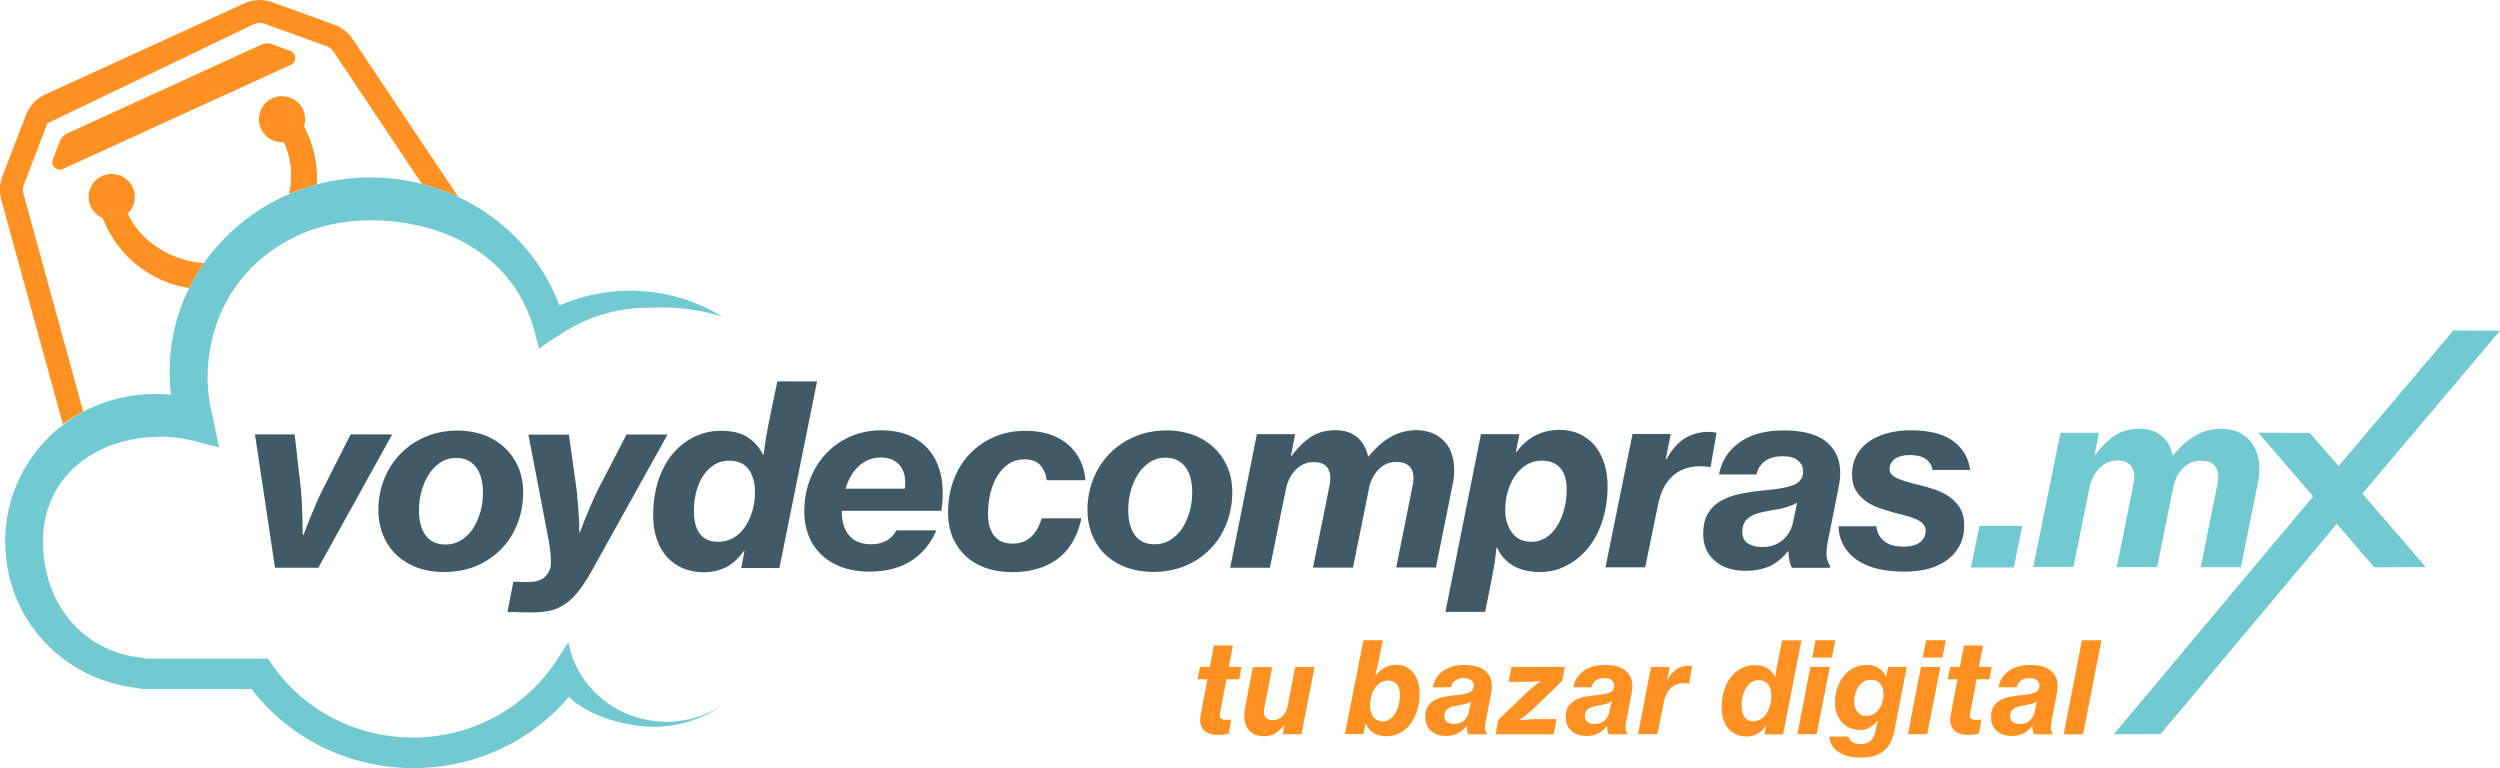
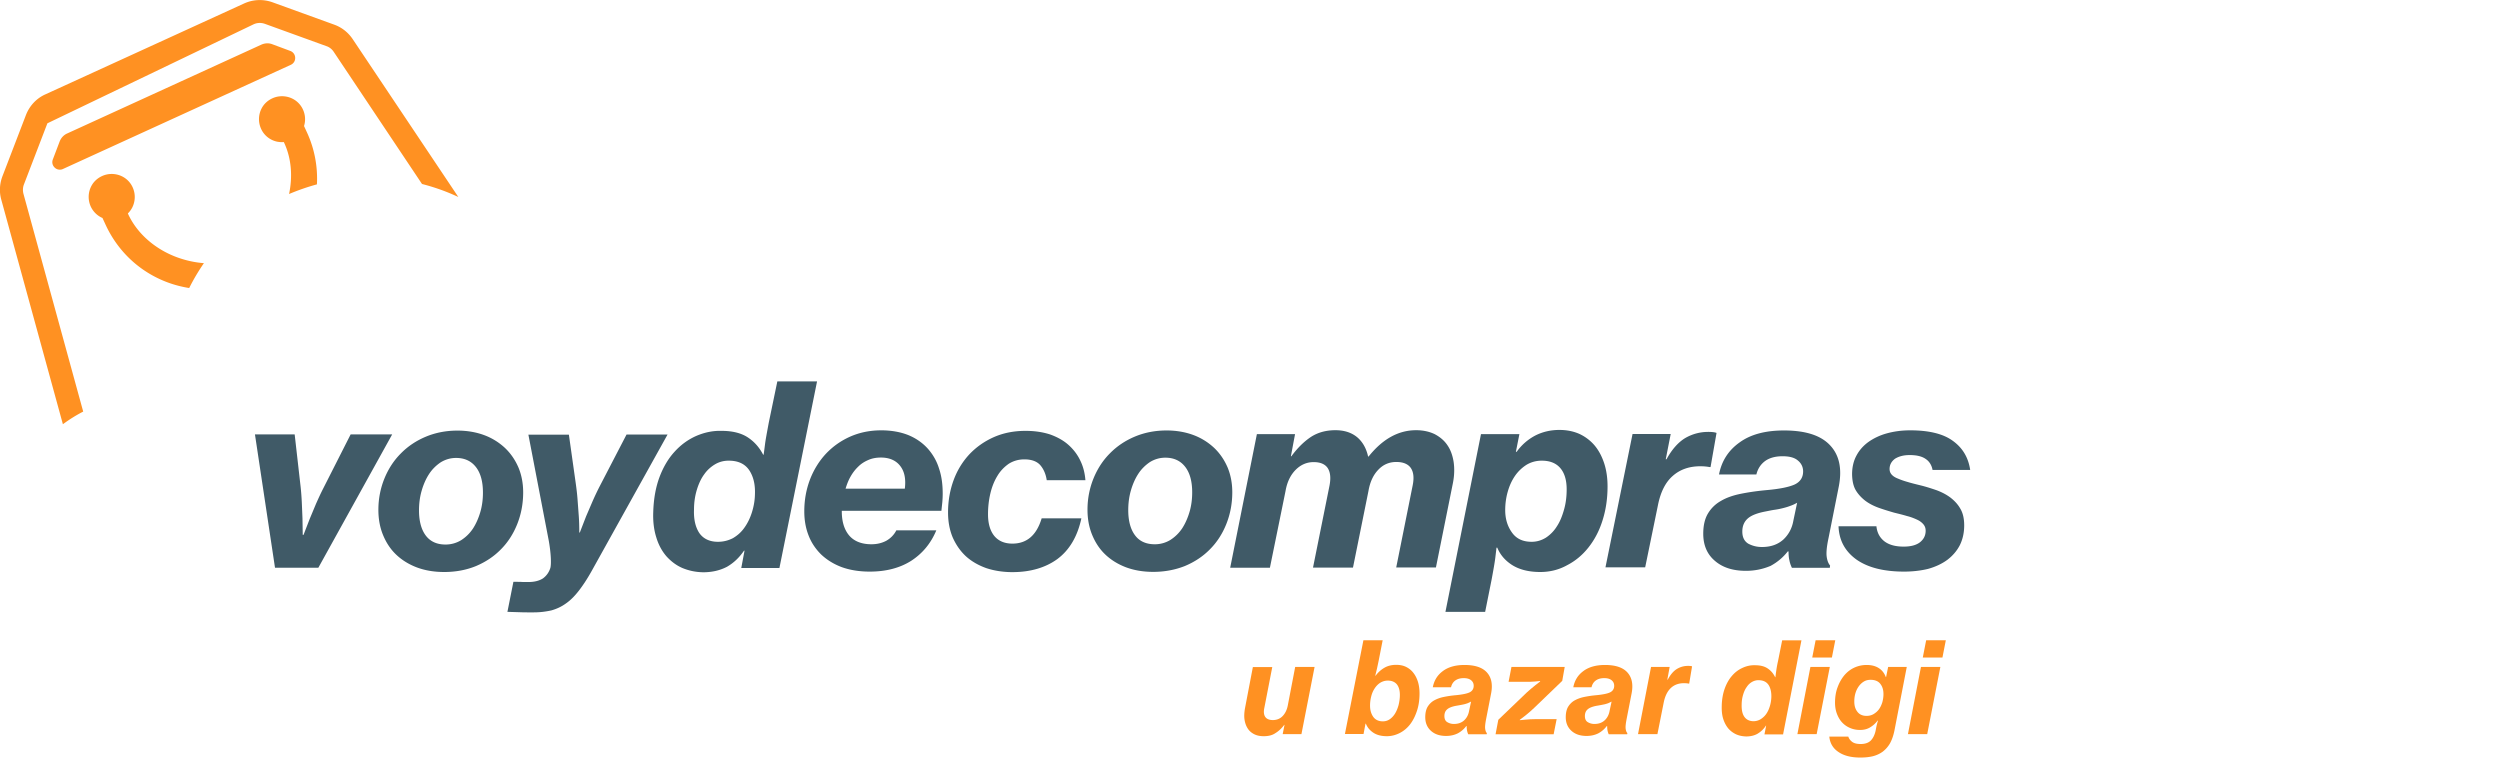
<svg xmlns="http://www.w3.org/2000/svg" xmlns:xlink="http://www.w3.org/1999/xlink" viewBox="0 0 1920 590">
  <path d="M195.8 333.6h30.5l4.6 40.5c.4 3.7.7 7.7.9 12l.5 12 .2 12.7h.6l4.8-12.4 4.8-11.5c1.8-4 3.5-7.8 5.4-11.5l21.2-41.8h31.9L244.5 436h-33.3l-15.4-102.4zm145.3 105.7c-7.7 0-14.7-1.2-20.9-3.5-6.3-2.4-11.6-5.7-16-9.9s-7.7-9.3-10.1-15.2-3.5-12.3-3.5-19.2c0-8.4 1.6-16.5 4.6-23.9s7.2-13.9 12.6-19.3c5.4-5.5 11.8-9.8 19.2-12.9s15.6-4.7 24.3-4.7c7.5 0 14.4 1.2 20.6 3.5s11.5 5.7 16 9.9c4.4 4.2 7.8 9.2 10.3 15 2.4 5.8 3.6 12.2 3.6 19.1 0 8.7-1.6 16.9-4.6 24.4s-7.2 14-12.6 19.4c-5.4 5.5-11.8 9.7-19.2 12.8-7.4 3-15.5 4.5-24.3 4.5zm1-21.1a22.81 22.81 0 0 0 12-3.3c3.6-2.3 6.6-5.2 9.1-8.9 2.4-3.7 4.3-8 5.7-12.8s2-9.8 2-14.9c0-8.4-1.8-15-5.4-19.6s-8.6-7-15.2-7c-4.4 0-8.3 1.2-11.9 3.4-3.5 2.4-6.5 5.3-8.9 9s-4.3 8-5.7 12.9-2 9.9-2 15c0 8.3 1.8 14.8 5.2 19.3s8.4 6.9 15.1 6.9zm67.8 52.1h-3.5c-2.1 0-4.3 0-6.7-.1l-10-.3 4.6-23.1h1l5 .1c1.2.1 2.4.1 3.4.1h2c4.8 0 8.5-1 11.3-2.8 2.7-2 4.6-4.6 5.7-8.1.4-1.7.5-4.4.3-8.1s-.7-7.9-1.5-12.5l-15.7-81.7h31.1l5.4 38.3c.5 3.7 1 7.7 1.3 12.1l.9 12.1c.3 4.2.4 8.4.4 12.7h.4l4.8-12.4 4.9-11.4c1.8-4.1 3.6-7.9 5.5-11.6l20.7-39.9h31.5l-58.4 105c-3.3 5.9-6.6 10.9-9.7 14.9s-6.4 7.4-9.9 9.8c-3.4 2.5-7.3 4.3-11.3 5.4-4.1.9-8.5 1.5-13.5 1.5zM540 439.5c-5.9-.1-11.2-1.3-16-3.3-4.8-2.1-8.8-5.2-12.3-9.1-3.4-4-6-8.8-7.7-14.5-1.8-5.7-2.6-12.3-2.3-19.5.3-10 1.9-18.9 4.8-26.7 2.9-7.7 6.8-14.3 11.6-19.5 4.8-5.3 10.3-9.3 16.6-12.1 6.3-2.7 12.7-4.1 19.5-3.9 8.3 0 15.1 1.7 20.1 5s8.9 7.7 11.8 13.3h.4c.1-1 .5-3.6 1-7.7s1.6-9.7 2.9-16.8l6.6-31.8h30.5l-28.9 143.3h-29.3l2.5-13.3h-.4c-3.6 5.3-7.9 9.4-13.1 12.4-5.2 2.7-11.2 4.2-18.3 4.2zm11.4-23.4c4.2 0 8-1 11.5-2.8 3.4-2 6.3-4.5 8.7-7.9 2.4-3.3 4.4-7.3 5.8-11.7s2.3-9.1 2.4-14.1c.3-7.5-1.2-13.7-4.4-18.5-3.2-4.7-8.2-7.2-15.2-7.3-4-.1-7.6.8-10.9 2.7-3.2 1.9-6.1 4.4-8.4 7.7-2.4 3.2-4.3 7.3-5.7 11.9s-2.2 9.7-2.2 15.2c-.3 7.5 1.1 13.6 4.1 18.1 3 4.3 7.8 6.7 14.3 6.7zM668.1 439c-8.2 0-15.5-1.2-21.8-3.5-6.3-2.4-11.5-5.7-15.8-9.8-4.2-4.2-7.5-9.1-9.6-14.7-2.2-5.7-3.2-11.8-3.2-18.3 0-8.7 1.5-16.9 4.4-24.5 2.9-7.5 7-14.1 12.2-19.7 5.3-5.6 11.5-10 18.7-13.2 7.3-3.2 15.2-4.8 23.8-4.8 7.9 0 14.9 1.3 20.9 3.7 6 2.5 10.9 6 14.8 10.3 3.9 4.4 6.9 9.5 8.7 15.4 2 5.9 2.8 12.3 2.8 19.2 0 2.2-.1 4.4-.3 6.6l-.7 6.6h-76.5v.4c0 7.9 1.9 14.1 5.7 18.6 3.8 4.4 9.5 6.7 17.1 6.7 4.2 0 8-.9 11.4-2.7 3.3-1.9 5.9-4.5 7.7-8h30.7c-4.2 10.1-10.8 18-19.6 23.6-8.5 5.3-19 8.1-31.4 8.1zm8.4-87.6c-3.6 0-6.8.6-9.7 1.9-2.8 1.2-5.4 2.8-7.6 5-2.3 2.2-4.2 4.6-5.9 7.6-1.7 2.9-2.9 6.1-3.9 9.4h45.5c.9-7.4-.2-13.1-3.5-17.4s-8.3-6.5-14.9-6.5zm101.1 88c-7.4 0-14.2-1.1-20.2-3.1-6.1-2.2-11.3-5.2-15.6-9.1-4.3-4-7.6-8.8-10.1-14.4-2.4-5.7-3.6-12.1-3.6-19.2 0-9 1.5-17.3 4.3-24.9s6.9-14.2 12.1-19.8c5.3-5.6 11.6-10 18.8-13.2 7.3-3.2 15.4-4.8 24.3-4.8 7.2 0 13.5 1 19 2.8 5.5 2 10.2 4.6 14 8s6.9 7.4 9.1 12.1c2.3 4.7 3.5 9.8 3.9 15h-29.7c-.7-4.7-2.4-8.6-5-11.6-2.6-2.9-6.7-4.4-12.2-4.4-4.5 0-8.5 1.2-12 3.4-3.4 2.4-6.4 5.4-8.7 9.3-2.4 3.9-4.2 8.4-5.4 13.5s-1.8 10.4-1.8 15.9c0 7.4 1.7 12.9 4.9 16.8 3.2 3.8 7.8 5.8 13.8 5.8 11.2 0 18.6-6.5 22.5-19.4h30.5c-3 14-9.2 24.4-18.5 31.3-9.1 6.6-20.7 10-34.4 10zm108.1-.2c-7.7 0-14.7-1.2-20.9-3.5-6.3-2.4-11.6-5.7-16-9.9s-7.7-9.3-10.1-15.2-3.5-12.3-3.5-19.2c0-8.4 1.6-16.5 4.6-23.9s7.2-13.9 12.6-19.3c5.4-5.5 11.8-9.8 19.2-12.9s15.6-4.7 24.3-4.7c7.5 0 14.4 1.2 20.6 3.5s11.5 5.7 16 9.9c4.4 4.2 7.8 9.2 10.3 15 2.4 5.8 3.6 12.2 3.6 19.1 0 8.7-1.6 16.9-4.6 24.4s-7.2 14-12.6 19.4c-5.4 5.5-11.8 9.7-19.2 12.8-7.3 2.9-15.5 4.5-24.3 4.5zm1.1-21.2a22.81 22.81 0 0 0 12-3.3c3.6-2.3 6.6-5.2 9.1-8.9 2.4-3.7 4.3-8 5.7-12.8s2-9.8 2-14.9c0-8.4-1.8-15-5.4-19.6s-8.6-7-15.2-7c-4.4 0-8.3 1.2-11.9 3.4-3.5 2.4-6.5 5.3-8.9 9s-4.3 8-5.7 12.9-2 9.9-2 15c0 8.3 1.8 14.8 5.2 19.3 3.3 4.5 8.4 6.9 15.1 6.9zm78.5-84.6h29.3l-3.2 17h.4c4.6-6.3 9.6-11.2 14.8-14.7 5.3-3.5 11.6-5.3 19-5.3 6.8 0 12.3 1.8 16.6 5.3 4.2 3.5 7.1 8.5 8.5 14.9h.4c10.8-13.5 22.9-20.2 36.5-20.2 5.5 0 10.2 1.1 14.2 3 4 2.1 7.4 4.9 9.8 8.5 2.5 3.6 4 7.9 4.8 12.9.7 4.9.6 10.2-.5 15.9l-13.1 65.1h-30.5l12.7-63.3c1.1-5.7.6-10-1.5-13.1-2.1-3-5.8-4.6-11.1-4.6-5.5 0-10.1 2-13.8 5.9-3.8 3.9-6.4 9.3-7.6 16.3l-11.9 58.9h-30.7l12.7-63.1c1.1-5.8.6-10.2-1.4-13.3-2-3-5.6-4.6-10.8-4.6-5.3 0-9.9 2-13.8 5.9s-6.6 9.3-7.8 16.3l-12 58.9h-30.5l20.5-102.6zm217.6 105.9c-8.7 0-15.9-1.8-21.5-5.3-5.5-3.5-9.3-8-11.5-13.4h-.6c-.1 1.1-.4 3.6-.9 7.7s-1.5 9.6-2.8 16.6l-5 25h-30.5l27.3-136.5h29.5l-2.7 13.6h.6c3.8-5.3 8.5-9.4 14.1-12.4 5.6-2.9 11.9-4.4 18.7-4.4 5.9 0 11.1 1.1 15.7 3.2a34.25 34.25 0 0 1 11.6 9c3.1 3.8 5.5 8.4 7.2 13.7s2.5 11.2 2.5 17.4c0 9.5-1.3 18.2-3.9 26.3-2.5 8-6.2 14.9-10.8 20.7s-10 10.3-16.4 13.6c-6.3 3.5-13.2 5.2-20.6 5.2zm-6.6-23.2c4 0 7.6-1.1 11-3.2 3.3-2.2 6.2-5.1 8.4-8.7 2.4-3.6 4.1-7.9 5.5-12.9 1.4-4.9 2-10.1 2-15.5 0-7-1.6-12.4-4.8-16.2s-7.9-5.8-14.3-5.8c-4.4 0-8.3 1.1-11.8 3.2-3.4 2.2-6.4 5-8.8 8.5s-4.3 7.6-5.6 12.3c-1.3 4.6-1.9 9.3-1.9 14 0 6.8 1.8 12.5 5.2 17.2 3.4 4.8 8.4 7.1 15.1 7.1zm77.5-82.8h29.3l-3.8 19.4h.6c4.2-7.7 9.1-13.1 14.4-16.3 5.4-3.1 11.3-4.7 17.6-4.7 3.2 0 5.3.3 6.4.8l-4.6 26.2h-.8c-2.2-.4-4.4-.6-6.6-.6-8.6-.1-15.8 2.3-21.5 7.3-5.7 4.9-9.5 12.5-11.5 22.6l-9.8 47.7H1233l20.8-102.4zm87.1 105.1c-10 0-17.9-2.5-23.9-7.7-6-5.1-8.9-12.1-8.9-20.8 0-6.3 1.2-11.5 3.6-15.5s5.7-7.3 10-9.7c4.2-2.5 9.4-4.3 15.4-5.5 6.5-1.3 13.1-2.2 19.7-2.8 10.2-.9 17.4-2.4 21.7-4.4 4.2-2.1 6.3-5.4 6.3-10 0-3.3-1.4-6.2-4-8.3-2.6-2.3-6.6-3.3-11.8-3.3-5.5 0-9.9 1.2-13.3 3.6-3.4 2.5-5.7 5.9-6.8 10.4h-28.7c2-10.3 7.2-18.5 15.8-24.6 8.5-6.2 19.9-9.2 34.1-9.2 16.6 0 28.4 3.8 35.5 11.5 7.1 7.6 9.2 18.1 6.6 31.5l-7.9 39.7c-1.4 6.5-1.8 11.2-1.4 14.2s1.3 5.3 2.6 6.8l-.2 1.8h-29.1c-.8-1.7-1.5-3.5-1.9-5.6-.5-2.1-.7-4.4-.7-7h-.6c-3.6 4.6-8 8.3-13.2 11.1-5.7 2.4-11.9 3.8-18.9 3.8zm12.3-18.3c6.9 0 12.3-2 16.5-5.8 4-3.8 6.6-8.6 7.6-14.4l2.9-13.8c-1.9 1.1-3.7 1.9-5.5 2.5-1.8.7-3.6 1.2-5.6 1.7s-3.9.9-6.1 1.2-4.4.8-7 1.3c-6.3 1.2-10.8 2.9-13.6 5.3s-4.3 5.8-4.3 10.1c0 4.4 1.5 7.4 4.5 9.3 3.2 1.7 6.6 2.6 10.6 2.6zm109.2 18.9c-15.7 0-27.9-3.1-36.7-9.3-8.7-6.3-13.3-14.7-13.7-25.5h29.1c.5 5 2.6 8.8 6.2 11.6 3.6 2.7 8.5 4 14.7 4 5.5 0 9.6-1.1 12.5-3.3 2.9-2.3 4.4-5.2 4.4-8.9 0-2-.6-3.6-1.8-5s-2.8-2.6-5-3.6-4.7-2-7.6-2.7c-2.9-.9-6.3-1.7-9.9-2.6-4.1-1.2-8.1-2.4-12-3.8-3.8-1.4-7.3-3.2-10.3-5.5-2.9-2.3-5.4-5-7.2-8.1-1.8-3.2-2.6-7.2-2.7-12 0-5.4 1.1-10.2 3.3-14.3 2.2-4.2 5.3-7.7 9.3-10.6 4-2.8 8.7-5.1 14.2-6.6s11.5-2.3 17.8-2.3c14.5 0 25.5 2.7 32.8 8.1 7.5 5.4 11.9 12.8 13.3 22.3h-28.9c-.7-3.7-2.5-6.6-5.4-8.5-2.9-2-7-2.9-12.2-2.9-4.6 0-8.3 1-11.2 2.8-2.7 2-4.2 4.6-4.2 7.9 0 1.8.6 3.2 1.7 4.4s2.7 2.2 4.8 3c2.1.9 4.6 1.8 7.5 2.6 2.9.9 6.3 1.7 9.9 2.6 4.1 1 8.1 2.3 12.2 3.7 4 1.5 7.5 3.3 10.7 5.7 3.1 2.4 5.7 5.2 7.6 8.6 2 3.4 2.9 7.7 2.9 12.7 0 5.8-1.2 10.9-3.4 15.3-2.3 4.4-5.5 8.1-9.6 11.2-4.1 3-9 5.3-14.7 6.9-5.7 1.4-12 2.1-18.4 2.1z" fill="#405a67" />
-   <path d="M1520.2 403.9h32.9l-6.5 31.9h-32.9l6.5-31.9zm62.2-71.5h29.5l-3.2 17.1h.4c4.7-6.4 9.7-11.3 15-14.9 5.3-3.5 11.7-5.3 19.2-5.3 6.9 0 12.4 1.8 16.7 5.3s7.2 8.6 8.6 15.1h.4c10.9-13.6 23.1-20.4 36.7-20.4 5.5 0 10.3 1.1 14.4 3.1 4.1 2.1 7.4 5 9.8 8.6 2.5 3.7 4.1 8 4.8 13 .8 5 .6 10.3-.5 16l-13.2 65.6h-30.8l12.8-63.9c1.1-5.7.6-10.1-1.5-13.2s-5.8-4.7-11.2-4.7c-5.5 0-10.2 2-13.9 5.9-3.8 3.9-6.4 9.4-7.7 16.4l-12 59.4h-31l12.8-63.7c1.1-5.8.6-10.3-1.4-13.4-2.1-3.1-5.6-4.7-10.9-4.7-5.4 0-10 2-13.9 5.9s-6.6 9.4-7.9 16.4l-12 59.4h-30.8l20.8-103zM1920 254l-35.8-.2L1796 358l-22.1-25.5-39.5-.2 42.1 48.9-153.1 182.7 35.9-.1 135.4-161.5 28.8 33.4 39.5-.2-48.7-56.4L1920 254zM436.5 493.2c6.3 34.6 37.6 61 75.4 61.1a78.44 78.44 0 0 0 42.7-12.6c-14.6 10.6-34.6 16.5-52.4 16.5-21.3 0-50.9-8.5-65.3-23.1-29.1 34.6-72.8 54.8-119.3 54.8-49.2 0-95.2-22.5-124.3-60.7H114c-2.8 0-5.7-.2-8.5-.8C46.4 521.7 4 473.5 4 416c0-62.5 50.6-113.4 115.3-113.4 4.1 0 8.1.1 12.1.6-.8-6-1.1-11.9-1.1-17.9 0-82.1 69.2-149 154.1-149 65.7 0 123.4 39.8 145.2 98.3 17-7.4 35.5-11.2 54.3-11.3 25.9 0 50.2 7.2 70.6 19.8-14.6-4.5-30.1-7-46.2-7-2.8 0-5.6.1-8.4.2h-1.7c-25.7 0-49.6 8-69.1 21.4-5.2 3.1-10.3 6.5-15.1 10.2l-3.5-13.5c-14.7-55.7-66.4-85.2-126-85.2-71.6 0-125 51.6-125 120.8 0 10 1.3 20 3.8 29.7l4.9 23.9-19.9-5.1c-7.9-2-16-3.1-24.2-3.1-51.3 0-91.1 30.9-91.1 80.5 0 45.6 28.6 84.1 75.6 89.2l1.1.2c1.4.3 2.6.5 4 .5h92.1l3.6 5.2c24.2 34.7 64.6 55.5 107.8 55.4 43.1 0 83.4-20.8 107.7-55.5l3.6-5.2 8-12.5zM555.3 541c-.3.2-.6.6-1 .7l1-.7z" fill="#71cad2" />
  <g fill="#ff9122">
    <path d="M235.8 101.8a84.73 84.73 0 0 1 7.6 39.8c-7.4 2-14.5 4.5-21.4 7.4 2.8-13.2 1.9-27.1-3.7-39.2l-.3-.7c-1.7.2-3.5 0-5.2-.3-5.5-1.2-10-4.8-12.3-9.9s-2.1-10.9.5-15.8c1.8-3.4 4.7-6 8.2-7.6s7.4-2 11.2-1.2c5.5 1.2 10 4.8 12.3 9.9a17.69 17.69 0 0 1 .8 12.6l2.3 5zM136 197.6c6.8 2.5 13.8 4 20.6 4.5-4.2 6.1-8 12.5-11.3 19.1-5.6-.9-11.1-2.3-16.5-4.3-21.3-7.9-38.2-23.7-47.7-44.3l-2.4-5.2c-4-1.7-7.2-4.9-9-8.8-2.3-5.1-2.1-10.9.5-15.8 1.8-3.4 4.7-6 8.2-7.6s7.4-2 11.2-1.2c5.5 1.2 10 4.8 12.3 9.9s2.1 10.9-.5 15.8c-.9 1.6-1.9 3-3.2 4.2l.3.7c6.8 14.6 20.4 26.7 37.5 33zm86.9-158.5a5.73 5.73 0 0 1 3.8 5.2c.1 2.4-1.2 4.5-3.4 5.5l-175 80c-.8.4-1.6.5-2.4.5-1.4 0-2.8-.5-3.9-1.6a5.66 5.66 0 0 1-1.4-6.3l5.2-13.7c1.1-2.8 3.1-5 5.8-6.2l149.1-68.2c2.7-1.2 5.7-1.4 8.5-.3l13.7 5.1zM18 148.8l45.9 167.3c-5.5 2.8-10.7 6.1-15.6 9.7L1 153.4c-1.7-6-1.3-12.3.9-18.1l18-46.9c2.8-7.2 8.1-12.9 15.1-16L187.4 2.7c7-3.2 14.8-3.5 22-.9l47.2 17.1c5.9 2.1 10.8 6 14.3 11.2L352 151.3c-8.9-4.2-18.2-7.5-27.9-10L256.3 39.8c-1.4-2.1-3.3-3.6-5.7-4.4l-47.2-17.1c-2.9-1-5.9-.9-8.7.4l-158.3 76-18 46.9c-.9 2.3-1 4.8-.4 7.2z" />
    <use xlink:href="#B" />
    <path d="M970.5 565.4c-2.8 0-5.3-.5-7.4-1.6s-3.7-2.5-4.9-4.4-2-4.1-2.4-6.7-.2-5.4.3-8.5l6.1-31.9h14.9l-6.1 31.4c-.6 2.8-.4 5.1.6 6.7s2.8 2.5 5.5 2.6c3.2.1 5.8-.9 7.8-2.9s3.4-4.7 4.1-8.2l5.7-29.7h14.9l-10.1 51.6h-14.4l1.4-7.1h-.2c-2.1 2.8-4.4 4.9-6.9 6.4-2.3 1.6-5.3 2.3-8.9 2.3zm76.6-73.7h14.8l-3.1 15.8-1.3 6.1-1.3 5.3h.3a21.86 21.86 0 0 1 6.8-6.1c2.6-1.5 5.6-2.2 9-2.2 2.8 0 5.4.5 7.6 1.6s4.1 2.6 5.6 4.6c1.5 1.9 2.7 4.3 3.5 6.9.8 2.7 1.2 5.6 1.2 8.8 0 4.8-.6 9.2-1.9 13.2s-3 7.5-5.2 10.4-4.9 5.2-8 6.8-6.4 2.5-10 2.5c-4.2 0-7.7-.9-10.4-2.7s-4.6-4.1-5.7-6.9h-.3l-1.5 7.9h-14.3l14.2-72zM1062 554c1.9 0 3.7-.5 5.3-1.6s3-2.6 4.1-4.4 2-4 2.7-6.5c.6-2.5 1-5.1 1-7.8 0-3.5-.8-6.2-2.3-8.1-1.6-1.9-3.9-2.9-7-2.9-2.1 0-4 .6-5.7 1.6-1.7 1.1-3.1 2.5-4.3 4.3s-2.1 3.8-2.7 6.2c-.6 2.3-.9 4.7-.9 7.1 0 3.4.8 6.3 2.5 8.7 1.6 2.2 4.1 3.4 7.3 3.4z" />
    <use xlink:href="#C" />
    <path d="M1150.7 552.8l22-21.1 3.2-2.8 3.3-2.7 3.6-2.8v-.4l-3.9.4-3.6.2h-16.7l2.2-11.4h40.9l-1.9 10.7-21.3 20.5-3.5 3.2-3.6 3-4.1 3.1-.1.4 4.2-.4 3.9-.3 3.8-.1h16.4l-2.3 11.6h-44.6l2.1-11.1z" />
    <use xlink:href="#C" x="107.9" />
    <path d="M1268 512.2h14.3l-1.8 9.8h.3c2.1-3.9 4.4-6.6 7-8.2s5.5-2.4 8.6-2.4c1.6 0 2.6.1 3.1.4l-2.2 13.2h-.4c-1.1-.2-2.2-.3-3.2-.3-4.2-.1-7.7 1.1-10.4 3.6s-4.6 6.3-5.6 11.4l-4.8 24.1H1258l10-51.6zm73 53.4c-2.8-.1-5.4-.6-7.8-1.7-2.3-1.1-4.3-2.6-6-4.6-1.6-2-2.9-4.4-3.8-7.3s-1.2-6.2-1.1-9.8c.1-5 .9-9.5 2.3-13.4s3.3-7.2 5.6-9.8c2.3-2.7 5-4.7 8.1-6.1 3-1.4 6.2-2.1 9.5-2 4.1 0 7.3.8 9.8 2.5s4.4 3.9 5.7 6.7h.2c.1-.5.2-1.8.5-3.9s.7-4.9 1.5-8.4l3.2-16h14.8l-14.1 72.2h-14.3l1.3-6.7h-.2c-1.7 2.7-3.9 4.7-6.4 6.2-2.4 1.4-5.4 2.1-8.8 2.1zm5.5-11.7c2.1 0 3.9-.5 5.6-1.5 1.6-1 3.1-2.3 4.3-4s2.1-3.6 2.8-5.9c.7-2.2 1.1-4.6 1.2-7.1.1-3.8-.6-6.9-2.1-9.3-1.6-2.4-4-3.6-7.4-3.7-1.9-.1-3.7.4-5.3 1.3s-3 2.2-4.1 3.9c-1.2 1.6-2.1 3.6-2.8 6-.7 2.3-1.1 4.9-1.1 7.7-.1 3.8.5 6.9 2 9.1s3.8 3.4 6.9 3.5zm43.9-41.7h14.9l-10.1 51.6h-14.8l10-51.6zm4-20.5h15.1l-2.6 13.3h-15.1l2.6-13.3zm34.4 90.1c-7.1 0-12.7-1.4-16.9-4.3-4.2-2.8-6.5-6.8-7-11.8h14.6c.5 1.6 1.5 2.9 2.9 4s3.6 1.7 6.6 1.7c3.4 0 6-.9 7.8-2.7 1.7-1.8 2.9-4.2 3.6-7.2l.3-1.5c.2-1.1.4-2.2.7-3.4s.6-2.2.9-3.2h-.3c-1.7 2.3-3.7 4-5.9 5.3s-4.7 1.9-7.6 1.9c-2.7 0-5.3-.5-7.6-1.5a17.51 17.51 0 0 1-6.1-4.2c-1.7-1.8-3-4-4-6.6s-1.5-5.5-1.5-8.6c0-4.3.6-8.2 1.9-11.7 1.3-3.6 3-6.6 5.1-9.2 2.2-2.6 4.7-4.6 7.7-6s6.2-2.1 9.6-2.1c3.7 0 6.8.8 9.3 2.4s4.3 3.9 5.4 6.9h.2l1.6-7.8h14.3l-9.5 49c-.8 3.8-1.9 7-3.4 9.7-1.5 2.6-3.4 4.7-5.6 6.4-2.2 1.6-4.8 2.8-7.6 3.5-2.9.7-6.1 1-9.5 1zm4.7-32c2.1 0 4-.5 5.6-1.5s3-2.2 4.1-3.8 1.9-3.4 2.5-5.4c.5-2 .8-4 .8-6 0-3.3-.8-5.9-2.5-8-1.6-2-4.1-3-7.4-3-1.9 0-3.6.4-5.1 1.3s-2.8 2.1-3.9 3.6-2 3.3-2.6 5.3-.9 4.1-.9 6.4c0 3.4.8 6 2.5 8.1 1.6 2 3.9 3 6.9 3zm41.8-37.6h14.9l-10.1 51.6h-14.8l10-51.6zm4-20.5h15.1l-2.6 13.3h-15.1l2.6-13.3z" />
    <use xlink:href="#B" x="576.1" />
-     <path d="M1545.1 565.2c-4.9 0-8.7-1.3-11.6-3.9s-4.4-6.1-4.4-10.5c0-3.2.6-5.8 1.7-7.8 1.2-2 2.8-3.7 4.8-4.9 2.1-1.2 4.6-2.2 7.5-2.8s6.1-1.1 9.6-1.4c5-.5 8.5-1.2 10.5-2.2s3.1-2.7 3.1-5c0-1.7-.6-3.1-1.9-4.2s-3.2-1.7-5.7-1.7c-2.7 0-4.8.6-6.5 1.8s-2.8 3-3.3 5.2h-14c1-5.2 3.5-9.3 7.7-12.4 4.1-3.1 9.7-4.7 16.6-4.7 8.1 0 13.8 1.9 17.3 5.8 3.4 3.8 4.5 9.1 3.2 15.9l-3.9 20c-.6 3.2-.9 5.6-.7 7.2s.6 2.7 1.3 3.4l-.1.9h-14.2c-.4-.8-.7-1.8-.9-2.8s-.3-2.2-.3-3.5h-.3c-1.7 2.3-3.9 4.2-6.5 5.6-2.6 1.3-5.5 2-9 2zm6-9.2c3.4 0 6-1 8-2.9s3.2-4.4 3.7-7.3l1.5-7c-.9.5-1.8.9-2.7 1.3-.9.3-1.8.6-2.7.8a79.37 79.37 0 0 1-3 .6c-1 .2-2.2.4-3.4.6-3 .6-5.3 1.5-6.6 2.7-1.4 1.2-2.1 2.9-2.1 5.1s.7 3.8 2.2 4.7 3.2 1.4 5.1 1.4zm47.9-64.3h14.9l-14.1 72.2h-14.9l14.1-72.2z" />
  </g>
  <defs>
-     <path id="B" d="M921.6 512.2h7.5l3.2-16.5h14.6l-3.2 16.5h9.8l-1.8 9.5h-9.8l-4.9 25.9c-.4 2.1-.2 3.5.7 4.2.8.7 2.2 1.1 4 1.1.6 0 1.2 0 1.8-.1l1.6-.2h.5l-1.9 10.9c-.8.2-1.9.4-3.2.6-1.4.2-3.1.3-5.1.3-2.3 0-4.4-.3-6.3-.9s-3.4-1.6-4.6-2.8c-1.2-1.3-2-2.9-2.5-4.8s-.4-4.2.1-6.9l5.2-27.3h-7.6l1.9-9.5z" />
    <path id="C" d="M1110.6 565.2c-4.9 0-8.7-1.3-11.6-3.9s-4.4-6.1-4.4-10.5c0-3.2.6-5.8 1.7-7.8 1.2-2 2.8-3.7 4.8-4.9 2.1-1.2 4.6-2.2 7.5-2.8s6.1-1.1 9.6-1.4c5-.5 8.5-1.2 10.5-2.2s3.1-2.7 3.1-5c0-1.7-.6-3.1-1.9-4.2s-3.2-1.7-5.7-1.7c-2.7 0-4.8.6-6.5 1.8s-2.8 3-3.3 5.2h-14c1-5.2 3.5-9.3 7.7-12.4 4.1-3.1 9.7-4.7 16.6-4.7 8.1 0 13.8 1.9 17.3 5.8 3.4 3.8 4.5 9.1 3.2 15.9l-3.9 20c-.6 3.2-.9 5.6-.7 7.2s.6 2.7 1.3 3.4l-.1.9h-14.2c-.4-.8-.7-1.8-.9-2.8s-.3-2.2-.3-3.5h-.3c-1.7 2.3-3.9 4.2-6.5 5.6-2.6 1.3-5.6 2-9 2zm6-9.2c3.4 0 6-1 8-2.9s3.2-4.4 3.7-7.3l1.5-7c-.9.5-1.8.9-2.7 1.3-.9.3-1.8.6-2.7.8a79.37 79.37 0 0 1-3 .6c-1 .2-2.2.4-3.4.6-3 .6-5.3 1.5-6.6 2.7-1.4 1.2-2.1 2.9-2.1 5.1s.7 3.8 2.2 4.7 3.2 1.4 5.1 1.4z" />
  </defs>
</svg>